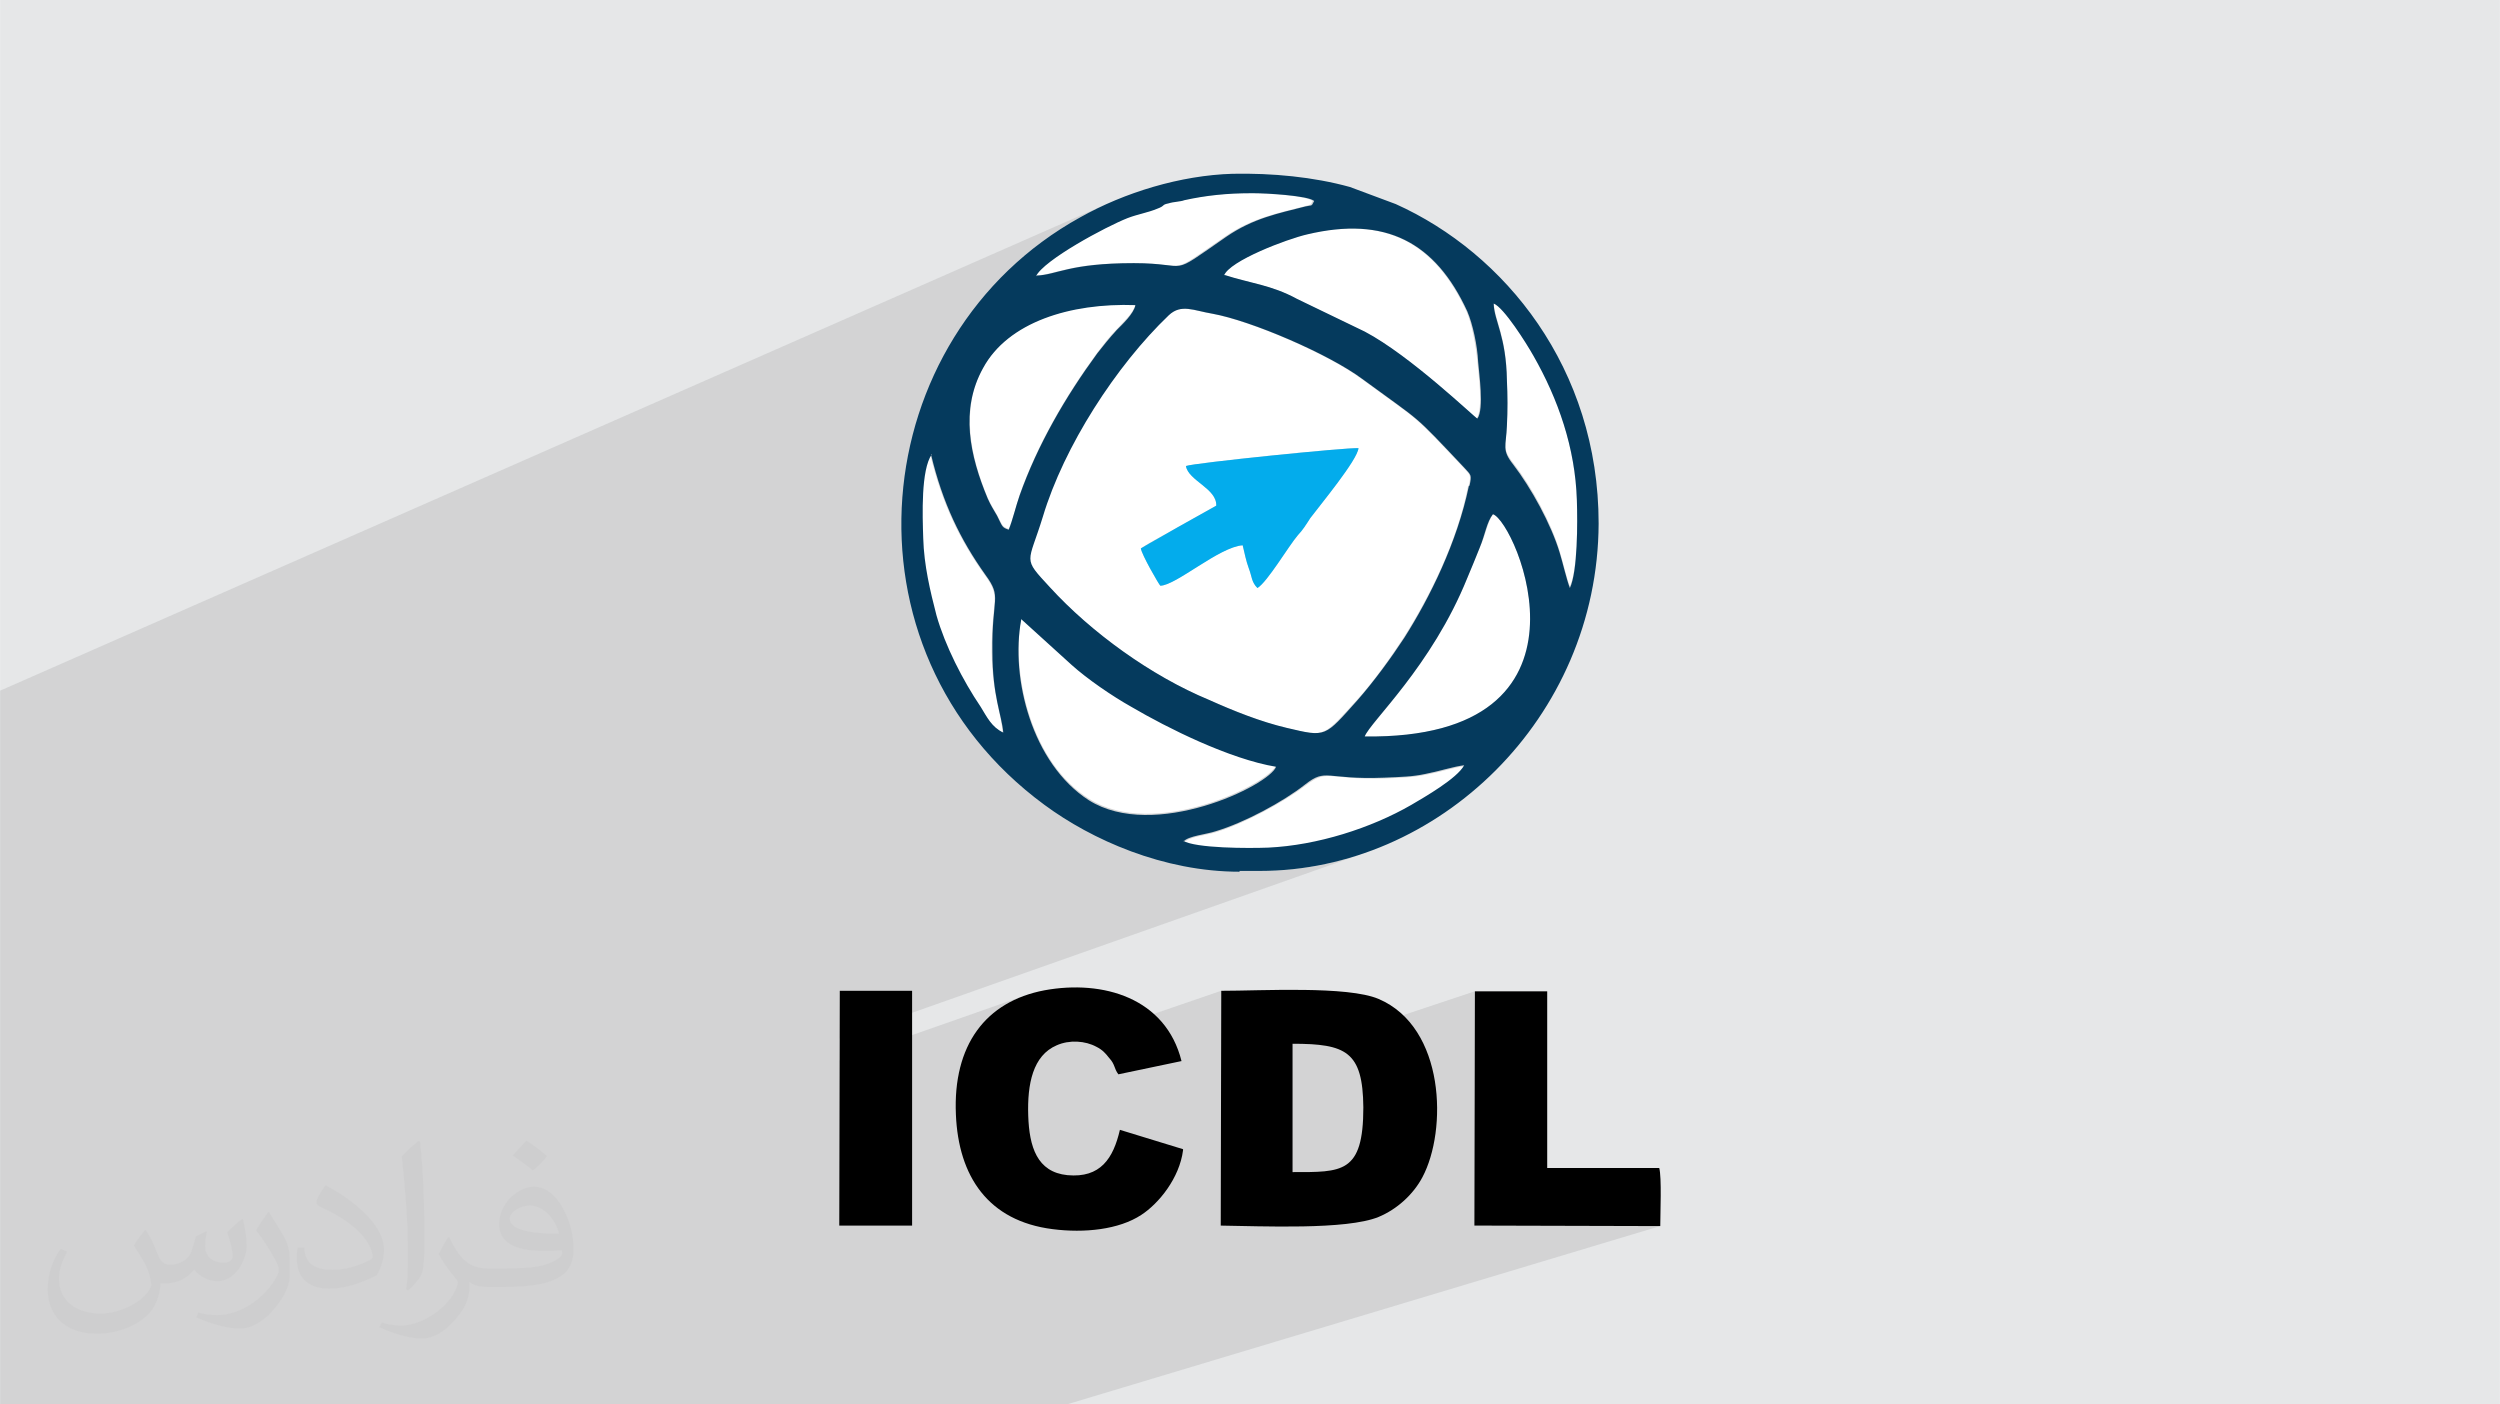
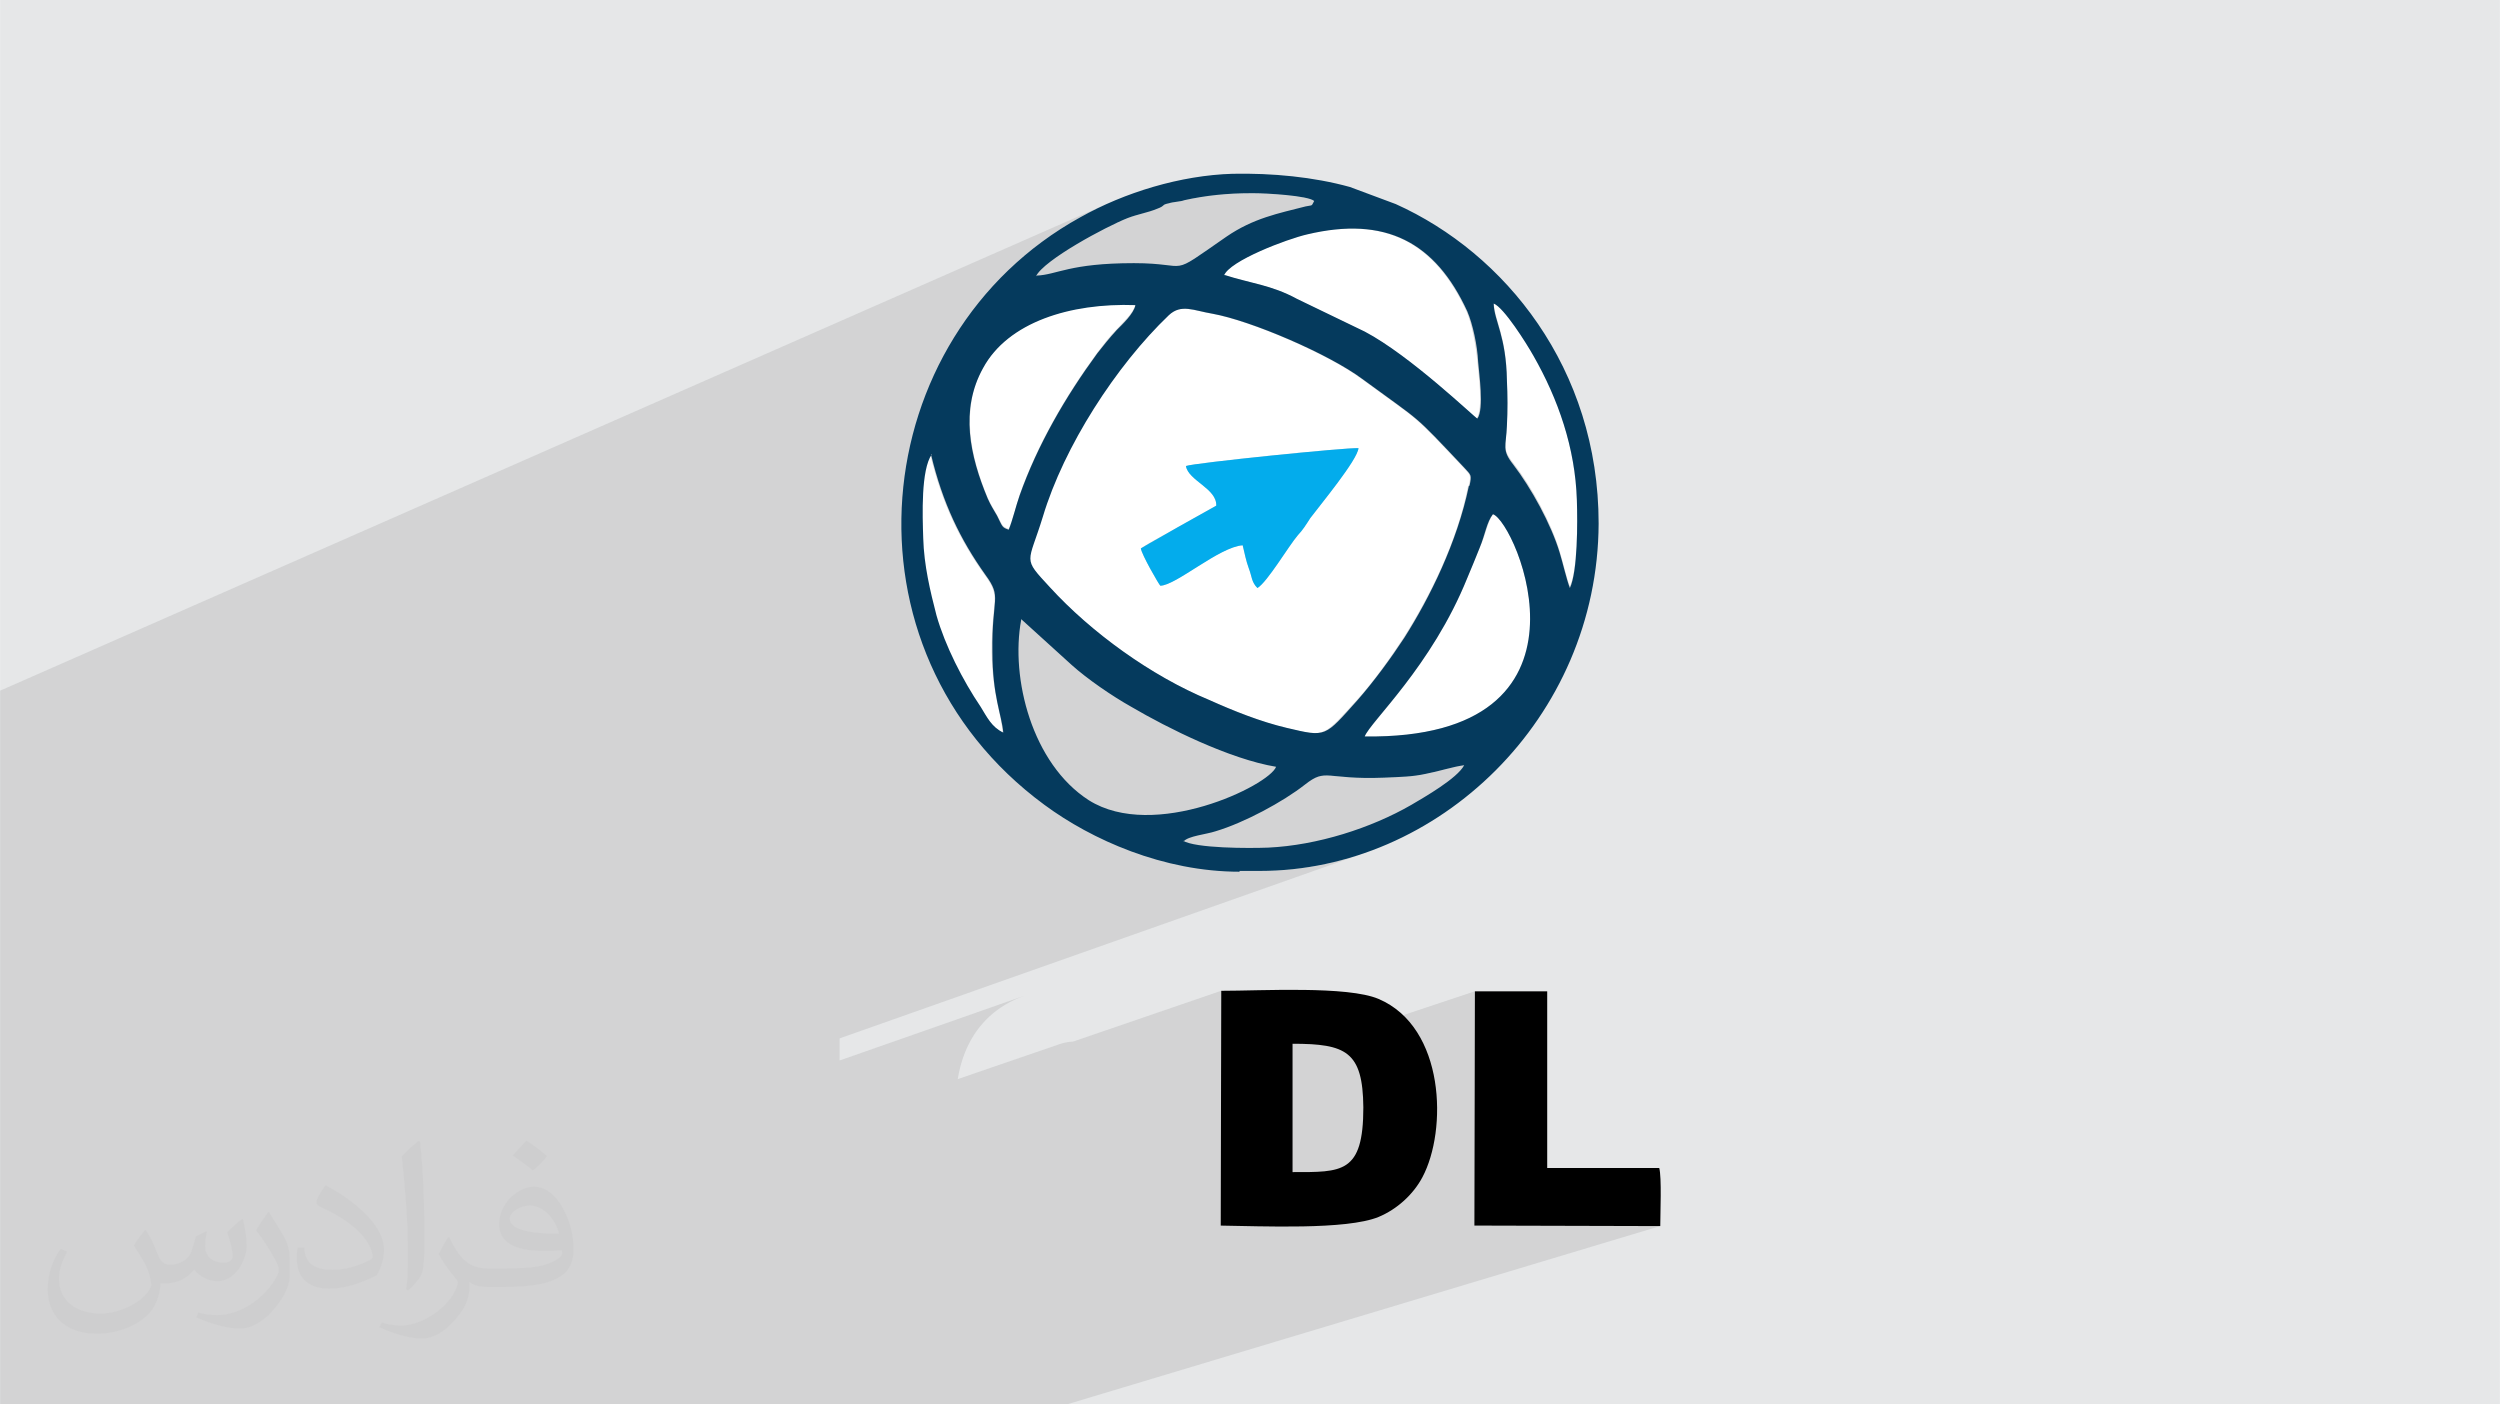
<svg xmlns="http://www.w3.org/2000/svg" xml:space="preserve" width="3.708in" height="2.083in" version="1.0" style="shape-rendering:geometricPrecision; text-rendering:geometricPrecision; image-rendering:optimizeQuality; fill-rule:evenodd; clip-rule:evenodd" viewBox="0 0 3702.73 2080.18">
  <defs>
    <style type="text/css">
   
    .fil3 {fill:black}
    .fil6 {fill:#03ACEC}
    .fil5 {fill:#053A5D}
    .fil0 {fill:#E6E7E8}
    .fil4 {fill:white}
    .fil2 {fill:#373435;fill-opacity:0.031}
    .fil1 {fill:#2B2A29;fill-opacity:0.102}
   
  </style>
  </defs>
  <g id="Layer_x0020_1">
    <polygon class="fil0" points="-0,0 3702.73,0 3702.73,2080.18 -0,2080.18 " />
    <path class="fil1" d="M-0 1637.62l0 -22.49 0 -0.01 0 -6.86 0 -8.43 0 -6.31 0 -0.01 0 -24.48 0 -0.59 0 -6.84 0 -14.96 0 -0.01 0 -2.94 0 -0.05 0 -0.13 0 -1.08 0 -11.18 0 -0.01 0 -1.27 0 -0.16 0 -15.19 0 -1.02 0 -1.01 0 -1.86 0 -21.16 0 -0.37 0 -1.61 0 -20.21 0 -0 0 -2.34 0 -9.82 0 -15.63 0 -0.96 0 -0.43 0 -0.52 0 -17.81 0 -17.67 0 -0.01 0 -10.08 0 -0.47 0 -1.02 0 -7.87 0 -16.58 0 -9.45 0 -0.99 0 -0.96 0 -1.91 0 -0.9 0 -13.13 0 -14.6 0 -73.38 0 -0.42 0 -2.53 0 -26.02 0 -11.45 0 -10.48 0 -1.82 0 -0.42 0 -6.72 0 -11.28 0 -0.41 0 -0.58 0 -0.42 0 -5.9 0 -3.19 0 -1.01 0 -0.41 0 -2.24 0 -21.86 0 -0.97 0 -4.73 0 -1.41 0 -0.71 0 -0.38 0 -0.24 0 -1.16 0 -2.53 0 -4 0 -0.84 0 -13.16 0 -22.34 0 -1.28 0 -13.28 0 -0.57 0 -0.3 0 -0.57 0 -13.38 0 -4.14 0 -0.11 0 -0.45 0 -0.42 0 -0.39 0 -0.82 0 -2.51 0 -0.13 0 -0.79 0 -26.88 0 -2.17 1645.22 -723.6 -6.72 2.97 -6.65 3.05 -6.56 3.13 -6.48 3.2 -6.39 3.28 -6.3 3.35 -6.2 3.42 -29.1 17.34 -27.49 18.93 -25.87 20.43 -21.85 19.69 169.14 -73.94 -3.42 1.5 -3.73 1.69 -4.01 1.87 -4.26 2.04 -4.49 2.2 -4.69 2.35 -0.17 0.09 23.44 -10.25 3.52 -1.5 3.19 -1.29 2.81 -1.04 2.8 -0.97 2.8 -0.91 2.79 -0.86 2.79 -0.82 2.78 -0.79 2.77 -0.77 2.76 -0.76 0.36 -0.1 30.77 -13.44 -1.39 0.62 -1.09 0.69 -1.2 0.85 -1.71 1.1 -0.29 0.16 7.49 -3.27 2.25 -0.77 3.53 -0.82 2.74 -0.76 2.96 -0.6 3.1 -0.5 3.14 -0.44 3.09 -0.44 2.94 -0.5 2.7 -0.6 2.36 -0.77 5.84 -1.25 5.87 -1.17 5.91 -1.09 5.94 -1.01 5.98 -0.93 6.03 -0.85 6.07 -0.77 6.12 -0.69 6.18 -0.61 6.24 -0.53 6.3 -0.45 6.36 -0.36 6.43 -0.28 6.5 -0.2 6.57 -0.12 6.65 -0.04 3.46 0 3.94 0.04 4.83 0.13 5.57 0.21 6.17 0.29 6.63 0.38 6.94 0.47 7.12 0.56 7.15 0.66 7.05 0.75 6.8 0.85 6.4 0.94 5.87 1.04 5.2 1.14 4.38 1.25 3.42 1.35 2.32 1.46 -1.4 2.57 -0.91 1.77 -0.69 1.15 -0.75 0.7 -154.44 66.31 -5.45 3.77 -4.94 3.38 -4.47 3 -4.03 2.64 -3.65 2.3 -3.31 1.98 -3.02 1.68 -2.78 1.4 -2.58 1.14 -152.87 65.56 1.14 -0.21 8.5 -1.33 8.61 -1.13 8.69 -0.93 8.78 -0.74 8.85 -0.54 8.92 -0.35 8.97 -0.15 9.01 0.04 5.41 0.14 196.97 -84.04 -9.86 4.27 -9.61 4.45 -0.9 0.45 21.51 -9.18 9.93 -4.05 9.8 -3.77 9.47 -3.44 8.95 -3.05 8.24 -2.61 7.33 -2.12 6.23 -1.58 10.78 -2.39 10.53 -2 10.28 -1.62 10.05 -1.22 9.8 -0.84 9.57 -0.45 9.34 -0.06 9.11 0.33 8.89 0.71 8.66 1.1 8.44 1.48 8.23 1.87 8.01 2.25 7.8 2.63 7.59 3.02 7.39 3.4 7.19 3.78 6.99 4.16 6.79 4.54 6.6 4.92 6.4 5.3 6.22 5.68 6.03 6.05 5.85 6.43 5.67 6.8 5.5 7.18 5.32 7.56 5.15 7.93 4.99 8.3 4.82 8.68 4.66 9.05 4.5 9.42 1.2 2.88 37.95 -15.55 0.1 1.21 2.9 1.55 3.38 2.6 3.69 3.46 3.94 4.21 4.13 4.84 4.26 5.35 4.33 5.74 4.33 6 4.28 6.15 4.17 6.18 3.99 6.09 3.75 5.88 3.46 5.55 3.1 5.1 2.68 4.53 1.12 1.96 1.08 -0.43 0 1.15 -0.54 0.22 0.54 0.94 3.42 6.07 3.35 6.11 3.28 6.16 3.2 6.21 3.13 6.25 3.05 6.29 2.97 6.34 2.89 6.38 2.8 6.42 2.72 6.47 2.63 6.5 2.54 6.55 2.45 6.58 2.35 6.62 2.25 6.66 2.15 6.7 2.05 6.74 1.95 6.77 1.85 6.81 1.73 6.85 1.63 6.88 1.52 6.91 1.4 6.95 1.29 6.98 1.17 7.01 1.05 7.04 0.92 7.08 0.8 7.1 0.67 7.13 0.55 7.16 0.42 7.19 0.28 7.22 0.11 3.24 0.09 3.46 0.09 3.65 0.07 3.83 0.06 4 0.04 4.15 0.02 4.28 0 4.4 -0.02 4.5 -0.04 4.59 -0.07 4.65 -0.09 4.71 -0.13 4.74 -0.16 4.76 -0.19 4.77 -0.22 4.76 -0.26 4.73 -0.3 4.69 -0.34 4.63 -0.39 4.56 -0.43 4.46 -0.48 4.36 -0.52 4.23 -0.57 4.1 -0.63 3.94 -0.68 3.77 -0.74 3.58 -0.79 3.38 -0.85 3.16 -0.92 2.92 -0.98 2.67 -1.05 2.41 -196.55 73.61 -0.34 0.57 -6.05 9.8 -6.08 9.5 -6.08 9.19 -6.06 8.88 -6.02 8.56 -5.95 8.25 -5.86 7.93 -5.76 7.61 -5.63 7.28 -5.47 6.96 -5.3 6.63 -5.09 6.3 -4.88 5.96 -4.63 5.63 -4.37 5.29 -4.08 4.95 -3.77 4.6 -3.44 4.26 -3.09 3.91 -2.72 3.56 -2.32 3.2 -1.9 2.85 -1.46 2.49 -0.99 2.11 32.64 -0.51 29.81 -2.3 27.09 -3.98 0 -0 24.47 -5.55 21.97 -7 -0.11 0.04 0.12 -0.04 -500.58 182.22 0.53 0.23 4.93 1.98 290.13 -105.52 4.25 -1.11 4.36 -0.57 4.64 -0.12 5.1 0.23 5.75 0.49 6.58 0.65 7.59 0.72 8.79 0.68 10.16 0.55 11.72 0.33 13.46 0.01 15.38 -0.4 4.45 -0.2 4.31 -0.18 4.17 -0.18 4.06 -0.17 3.96 -0.18 3.87 -0.2 3.81 -0.22 3.75 -0.25 3.7 -0.29 3.68 -0.34 3.67 -0.4 3.68 -0.46 3.7 -0.54 3.73 -0.62 3.78 -0.71 3.85 -0.81 3.48 -0.69 3.52 -0.75 3.56 -0.81 3.59 -0.86 3.61 -0.89 3.62 -0.92 3.62 -0.92 3.62 -0.92 3.61 -0.91 3.59 -0.88 3.55 -0.85 3.52 -0.8 3.47 -0.74 3.41 -0.66 3.35 -0.58 3.28 -0.48 -0.91 1.45 2.06 -0.3 -2.37 3.57 -3.16 3.77 -3.86 3.93 -4.45 4.06 -4.95 4.14 -5.36 4.17 -5.66 4.17 -5.87 4.14 -5.98 4.05 -5.98 3.93 -5.9 3.77 -5.71 3.57 -5.43 3.33 -5.05 3.04 -4.57 2.72 -3.99 2.35 -5.67 3.21 -5.78 3.15 -5.88 3.09 -5.98 3.03 -6.08 2.97 -6.17 2.91 -6.25 2.84 -6.34 2.77 -6.41 2.69 -6.48 2.62 -6.55 2.54 -6.61 2.46 -6.67 2.38 -168.65 60.03 23.87 0 24.63 -0.66 24.44 -1.95 24.21 -3.21 23.94 -4.45 23.63 -5.65 23.28 -6.82 22.89 -7.96 -583.75 206.11 -2.24 34.08 69.21 -24.25 -7.14 2.81 -6.9 3.08 -6.66 3.35 -6.41 3.62 -6.16 3.89 -5.91 4.16 -5.65 4.42 -5.4 4.68 -5.13 4.94 -4.87 5.2 -4.61 5.45 -4.34 5.71 -1.99 2.91 -4.03 61.22 127.86 -43.89 3.68 -1.21 3.75 -0.99 3.81 -0.77 3.84 -0.56 3.86 -0.34 1.44 -0.05 219.69 -75.35 -0.25 113.82 105.86 -35.37 14.22 0.15 12.99 0.5 6.2 0.5 236.65 -78.85 -0.76 347.01 275.35 0.75 -878.78 264.1 -171.65 0 -85.74 0 -2.29 0 -170.06 0 -181.03 0 -0.7 0 -84.6 0 -57.91 0 -74.09 0 -89.8 0 -96.75 0 -23.35 0 -100.82 0 -12.22 0 -81.33 0 -32.28 0 -77.3 0 -31.2 0 -57.47 0 -17.49 0 -59.41 0 -50.09 0 -7.83 0 -14.88 0 0 -73.67 0 -29.42 0 -24.17 0 -7.26 0 -0.86 0 -0.45 0 -0.54 0 -4.78 0 -1.31 0 -23.85 0 -0.56 0 -1.3 0 -5.06 0 -1.31 0 -12.67 0 -1.31 0 -7.58 0 -0.28 0 -0.97 0 -0.37 0 -0.47 0 -1.35 0 -0.43 0 -0.92 0 -0.44 0 -17 0 -1.39 0 -3.64 0 -0 0 -11.15 0 -1.65 0 -12.65 0 -0.01 0 -0 0 -2.71 0 -22.07 0 -0.5 0 -21.83 0 -1.85 0 -1.29 0 -13.26 0 -26.09 0 -1.91 0 -13.36 0 -14.57 0 -19.51 0 -8.79 0 -1.86 0 -0 0 -28.22 0 -0.39 0 -3 0 -12.49zm1243.53 -66.85l203.32 -71.25 2.24 -34.08 -205.5 72.56 -0.07 32.77zm174.98 27.62l22.33 -7.67 4.03 -61.22 -2.08 3.05 -3.8 6.21 -3.53 6.46 -3.25 6.7 -2.97 6.95 -2.69 7.19 -2.4 7.43 -2.11 7.67 -1.83 7.91 -1.53 8.14 -0.17 1.18z" />
    <path class="fil2" d="M215.96 1821.93c7.07,10.71 11.65,21.01 16.13,32.45 3.33,6.66 5.09,18.93 20.7,18.93 4.57,0 11.13,-1.35 16.95,-4.57 6.55,-3.44 11.54,-8.64 14.15,-16.53l6.24 -21.01 15.19 -7.49 1.04 1.04c-2.08,7.91 -2.59,15.5 -2.59,21.43 0,17.57 15.19,24.23 27.25,24.23 7.07,0 13.42,-3.44 13.42,-9.89 0,-8.32 -3.53,-22.47 -8.12,-35.16 7.07,-7.07 14.15,-14.15 22.26,-19.87l1.25 0.63c3.53,14.98 5.51,29.75 5.51,39.63 0,9.67 -4.27,20.39 -7.8,27.36 -7.28,13.73 -20.18,24.65 -35.78,24.65 -11.85,0 -25.06,-5.93 -34.12,-16.95l-0.52 0c-8.53,10.61 -21.74,20.18 -42.86,20.18l-6.55 0c-1.04,13.94 -4.05,23.81 -8.64,32.66 -12.58,24.54 -49.92,41.92 -85.08,41.92 -48.89,0 -73.43,-28.19 -73.43,-65.73 0,-23.19 7.59,-44.72 19.24,-60.01l9.56 3.95c-7.28,13.94 -12.17,27.04 -12.17,39.94 0,35.16 28.61,51.9 61.58,51.9 30.58,0 68.44,-19.45 75.31,-42.02 -2.59,-24.65 -11.85,-36.19 -26,-58.66 4.27,-7.49 9.78,-14.98 16.64,-22.98l1.25 0 0 0 0 0 -0.01 -0.04zm563.83 -132.3c10.3,6.45 20.39,14.04 30.27,22.78 -5.51,7.8 -12.38,14.88 -20.91,21.12 -9.89,-8.01 -19.76,-14.88 -29.86,-22.16 6.86,-7.7 13.63,-15.08 20.49,-21.74l0 0 0 0 0 0 0 0 0 0 0.01 0zm5.3 96.11c-16.64,0 -30.27,10.92 -30.27,19.03 0,17.38 33.28,22.78 73.12,22.56 -4.99,-20.39 -22.47,-41.61 -42.86,-41.61l0 0.01zm-37.35 92.99c21.64,0 40.57,-0.63 55.02,-4.27 16.13,-4.05 29.75,-12.17 29.75,-17.78 0,-1.46 0,-3.22 -0.52,-4.68 -9.05,0.83 -19.45,0.83 -28.5,0.83 -29.33,0 -51.79,-6.66 -60.64,-23.09 -2.19,-4.57 -3.74,-9.67 -3.74,-15.5 0,-15.92 6.86,-31.41 18.93,-42.13 10.08,-8.84 21.22,-14.35 32.55,-14.35 20.49,0 36.81,16.44 48.26,42.34 6.24,14.15 10.5,30.47 10.5,51.07 0,13.73 -3.74,25.27 -12.27,33.8 -15.92,15.4 -45.24,21.22 -90.17,21.22l-20.39 0 0 0 -5.3 0c-11.13,0 -19.14,-1.98 -25.48,-6.86l-1.04 0c0.31,2.59 0.52,5.09 0.52,7.49 0,10.08 -3.33,22.98 -10.08,33.28 -19.97,29.64 -41.61,42.53 -60.33,42.53 -18.93,0 -42.13,-7.28 -63.03,-16.75l3.74 -7.28c6.76,2.81 16.13,4.68 29.02,4.68 33.8,0 78.21,-32.45 83.72,-64.17 -1.25,-2.59 -3.53,-6.03 -6.76,-9.67 -9.89,-11.75 -16.13,-21.53 -21.95,-31.82 4.99,-9.89 9.56,-17.78 13.83,-24.96l1.77 -0.21c14.46,29.44 27.56,46.28 56.78,46.28l4.57 0 0 0 21.22 0 0 0 0 0 0 0 0 0 0 0 0.04 0zm-146.45 31.1c2.5,-13.52 2.7,-28.7 2.7,-42.86l0 -21.01c0,-39.21 -4.99,-96.2 -9.05,-133.34 7.07,-7.59 16.95,-16.53 24.75,-22.56l2.29 0.63c5.3,46.7 6.55,100.79 6.55,150.81 0,13.11 -0.52,25.9 -1.77,35.26 -0.73,11.85 -7.59,20.8 -22.26,34.53l-3.22 -1.46zm-150.71 -61.89c0.73,18.41 9.78,32.87 41.4,32.87 19.66,0 36.3,-5.09 54.71,-13.83 3.33,-1.46 5.09,-3.44 5.09,-5.09 0,-11.54 -8.84,-26.83 -23.71,-40.77 -14.46,-13.11 -33.6,-24.65 -51.48,-32.35 -6.14,-2.59 -8.12,-5.3 -8.12,-7.91 0,-5.3 7.07,-16.44 12.9,-24.44l1.98 -0.21c20.49,10.71 43.38,26.63 60.33,44.3 15.4,16.33 24.96,32.87 24.96,50.86 0,13.31 -4.05,25.79 -10.61,37.44 -22.47,11.33 -46.39,19.97 -70.1,19.97 -28.81,0 -48.47,-13.52 -48.47,-45.24 0,-3.44 0,-8.73 1.25,-15.61l9.89 0 0 0 0 0 0 0 0 0 0 0 -0.01 0zm-52.11 -52.32l17.89 28.92c6.55,10.71 12.69,22.37 12.69,40.77l0 23.5c0,19.03 -12.17,39.42 -31.82,59.6 -15.4,13.63 -29.02,19.45 -41.61,19.45 -18.72,0 -40.15,-5.82 -64.9,-16.44l2.81 -7.28c7.8,2.08 16.84,3.84 27.98,3.84 35.58,-0.21 71.97,-26.21 88.61,-57.93 1.98,-3.64 2.7,-7.07 2.7,-9.47 0,-3.64 -1.98,-7.7 -3.53,-11.33 -9.05,-17.05 -19.14,-32.66 -30.27,-47.12 5.82,-9.16 11.65,-17.99 17.99,-26.73l1.46 0.21 0 0 0 0 0 0 0 0 0 0 -0.01 0z" />
    <g id="_2624154292064">
      <g>
        <path class="fil3" d="M1914.39 1736.12l0 -190.1c79.21,0 104.1,11.31 104.86,94.3 0,98.06 -31.68,95.8 -104.86,95.8zm-107.12 79.21c60.35,0.75 187.08,6.79 234.61,-12.82 27.16,-11.32 51.3,-33.19 64.88,-58.84 36.96,-69.4 33.94,-221.79 -64.88,-264.03 -46.01,-19.61 -173.51,-12.07 -233.1,-12.07l-0.76 347.76 -0.75 0z" />
-         <path class="fil3" d="M1752.2 1702.17l-93.54 -28.67c-9.8,42.25 -28.66,71.66 -77.69,67.14 -45.26,-4.53 -56.58,-42.24 -58.09,-88.26 -1.51,-46.77 6.79,-89.02 42.24,-104.1 18.86,-8.3 42.24,-6.79 58.84,2.26 9.05,4.53 13.58,9.81 18.87,16.6 9.05,9.8 6.79,15.09 13.57,24.14l93.54 -19.62c-23.39,-93.54 -116.17,-120.7 -202.93,-104.85 -87.51,16.59 -135.79,81.47 -131.26,184.06 3.77,91.28 47.52,157.67 143.33,169.74 46.77,6.03 98.07,0.75 131.27,-21.12 25.65,-16.6 56.58,-54.32 61.86,-95.81l0 -1.5 -0 0z" />
        <path class="fil3" d="M2183.7 1815.33l275.35 0.75c0,-18.11 2.26,-72.42 -1.51,-86l-165.96 0 0 -261.77 -107.12 0 -0.76 347.76 0 -0.75z" />
-         <polygon class="fil3" points="1243,1815.33 1350.88,1815.33 1350.88,1467.57 1243.76,1467.57 " />
      </g>
      <g>
        <path class="fil4" d="M1862.4 870.99c-8.06,-8.06 -8.06,-16.12 -12.67,-28.79 -4.6,-12.66 -5.75,-20.72 -9.21,-34.53 -35.69,2.3 -100.16,59.87 -122.02,59.87 -2.3,-2.31 -27.63,-46.05 -28.79,-55.26 17.27,-11.51 34.54,-19.56 54.11,-31.08l57.55 -32.24c1.16,-25.32 -41.44,-37.99 -44.9,-58.71 11.51,-4.6 238.3,-27.63 255.57,-26.48 -1.15,16.12 -57.56,85.19 -71.37,103.61 -6.91,9.21 -12.66,17.27 -18.42,25.32 -13.82,16.11 -44.9,69.07 -59.87,78.29l0 0.01zm313.12 -151.96c3.45,-16.11 2.3,-14.97 -8.06,-26.48 -78.28,-82.89 -59.86,-64.47 -150.81,-131.24 -49.5,-36.84 -164.62,-86.34 -222.18,-96.7 -27.63,-4.61 -46.05,-14.97 -64.47,2.3 -78.28,74.82 -155.41,193.4 -186.5,298.16 -21.87,71.37 -31.08,59.86 10.36,104.76 62.17,66.77 149.66,130.09 236,166.92 35.69,14.97 75.98,32.24 115.12,41.45 58.71,13.82 54.11,13.82 104.76,-41.45 24.17,-26.48 49.5,-62.16 69.07,-92.1 37.99,-59.86 79.44,-141.6 95.55,-224.48l1.15 -1.14z" />
-         <path class="fil4" d="M1512.44 915.88c-14.97,86.34 16.12,214.12 100.16,267.08 96.7,62.16 267.08,-21.87 277.43,-49.5 -70.22,-11.51 -161.17,-56.41 -214.12,-88.64 -27.63,-16.12 -65.62,-41.45 -88.64,-62.17l-74.83 -67.91 0 1.14z" />
        <path class="fil4" d="M1811.75 407.05c40.3,12.66 70.22,14.97 108.22,35.69l100.16 48.35c67.92,35.69 163.47,126.63 166.92,128.93 10.36,-14.97 2.3,-69.07 1.15,-84.04 -2.3,-24.18 -8.06,-56.41 -16.12,-74.83 -47.2,-102.46 -120.88,-141.6 -237.15,-113.97 -29.93,6.91 -115.12,39.15 -123.18,61.01l0 -1.16z" />
        <path class="fil4" d="M1494.01 783.49c5.76,-13.81 11.51,-34.53 16.12,-50.65 26.48,-74.83 67.92,-146.2 115.12,-210.67 8.06,-10.36 17.27,-23.02 28.78,-34.54 8.06,-9.21 25.33,-24.17 27.64,-36.84 -96.7,-3.46 -188.8,26.48 -225.63,93.25 -33.39,61.01 -19.57,130.09 6.91,193.4 4.6,10.36 9.21,17.27 13.81,25.33 8.06,14.96 6.9,17.26 17.27,20.72l0 0z" />
        <path class="fil4" d="M2021.27 1090.87c363.78,4.6 224.48,-317.74 189.95,-329.24 -8.06,11.51 -10.36,29.93 -19.57,49.5 -5.75,13.82 -12.66,29.94 -18.42,44.9 -52.96,131.24 -143.9,214.12 -151.95,234.85l-0.01 -0z" />
-         <path class="fil4" d="M1533.16 408.2c29.93,-1.15 49.5,-18.42 143.9,-18.42 88.64,0 48.35,21.87 137,-39.14 40.29,-27.63 77.13,-34.54 117.42,-44.9 11.51,-3.46 9.21,-1.16 12.66,-8.06 -9.21,-8.06 -71.37,-11.51 -89.8,-11.51l-3.46 0c-36.84,0 -67.92,3.46 -99,10.36 -6.91,1.16 -16.12,2.3 -23.02,4.6 -10.36,2.3 -4.6,2.3 -17.27,8.06 -13.82,5.76 -28.79,8.06 -43.75,13.82 -31.09,12.66 -123.18,62.17 -135.85,86.34l1.16 -1.16z" />
        <path class="fil4" d="M1378.89 672.98c-16.12,21.87 -13.81,89.79 -12.66,124.33 1.16,40.29 10.36,78.28 19.57,113.97 11.51,44.9 37.99,96.7 65.62,135.85 9.2,13.81 17.26,29.93 33.39,37.99 -1.16,-26.48 -14.96,-54.11 -16.12,-119.72 0,-80.59 14.96,-79.44 -10.36,-113.97 -36.85,-51.81 -63.31,-105.91 -80.59,-178.44l1.15 0z" />
        <path class="fil4" d="M2271.08 525.62c-10.36,-18.41 -43.74,-71.37 -58.71,-77.13 1.16,25.32 18.42,48.35 19.57,112.82 0,21.87 1.15,44.9 0,66.77 -1.16,31.08 -8.06,35.68 9.21,57.56 27.63,35.69 56.41,88.64 69.07,131.23 4.6,14.97 10.36,40.3 14.97,51.81 11.51,-24.18 11.51,-96.7 10.36,-130.09 -3.45,-77.13 -27.63,-149.66 -64.46,-214.12l0 1.15z" />
-         <path class="fil4" d="M1753.03 1246.28c18.42,11.51 96.7,11.51 126.63,10.36 72.53,-3.46 151.96,-28.78 211.82,-63.31 19.57,-11.51 67.92,-40.29 78.28,-58.71 -17.26,2.3 -37.99,9.21 -56.41,12.66 -21.87,4.6 -37.99,4.6 -62.16,5.76 -86.34,2.3 -84.04,-14.97 -117.42,10.36 -33.39,25.32 -90.95,56.4 -132.39,69.07 -13.81,4.6 -40.29,6.9 -47.2,14.96l-1.15 -1.15z" />
        <path class="fil5" d="M1753.03 1246.28c6.91,-8.06 33.38,-10.36 47.2,-14.96 42.59,-12.66 100.16,-43.75 132.39,-69.07 32.23,-25.33 29.93,-6.91 117.42,-10.36 24.18,-1.16 41.45,-1.16 62.17,-5.76 18.42,-3.46 39.14,-10.36 56.41,-12.66 -10.36,19.56 -58.71,47.2 -78.28,58.71 -59.86,34.53 -139.3,59.86 -211.82,63.31 -28.78,1.15 -108.21,1.15 -126.63,-10.36l1.15 1.15zm-240.6 -329.24l74.83 67.92c23.02,20.72 59.86,46.05 88.64,62.17 52.96,31.09 145.05,77.14 214.12,88.64 -10.36,27.63 -180.74,110.52 -277.43,49.51 -84.04,-54.11 -116.27,-180.74 -100.16,-267.08l0 -1.15zm508.83 173.83c8.06,-21.88 99,-103.61 151.96,-234.85 5.75,-13.82 12.66,-29.93 18.42,-44.9 8.05,-19.57 10.36,-37.99 19.57,-49.5 34.53,11.51 173.83,333.85 -189.95,329.24l0 0.01zm-642.38 -417.89c17.27,72.52 43.75,126.63 80.59,178.44 25.32,34.53 9.2,32.23 10.36,113.97 0,65.61 13.81,93.24 16.11,119.72 -17.27,-8.06 -24.17,-23.02 -33.39,-37.99 -26.48,-39.15 -52.96,-90.94 -65.62,-135.85 -9.2,-35.69 -18.42,-73.68 -19.56,-113.97 -1.15,-34.53 -3.46,-101.3 12.66,-124.33l-1.16 0zm796.64 47.2c-17.27,82.89 -57.56,164.62 -95.56,224.48 -19.56,29.93 -44.89,64.47 -69.07,92.1 -49.5,55.25 -46.05,55.25 -104.76,41.45 -39.14,-9.21 -79.43,-25.32 -115.12,-41.45 -86.34,-35.69 -174.98,-100.16 -236,-166.93 -41.45,-44.89 -32.23,-33.38 -10.36,-104.76 31.09,-103.61 108.21,-223.33 186.5,-298.16 18.42,-17.27 36.84,-6.9 64.47,-2.3 57.55,10.36 172.68,59.86 222.18,96.7 90.94,66.77 72.52,48.35 150.8,131.24 10.36,11.51 11.51,10.36 8.06,26.48l-1.15 1.15zm36.83 -270.53c14.97,5.76 48.35,58.71 58.71,77.14 36.83,64.46 62.16,136.99 64.46,214.12 1.16,33.39 1.16,105.91 -10.36,130.09 -4.6,-11.51 -10.36,-36.84 -14.96,-51.8 -12.66,-42.59 -42.59,-96.7 -69.07,-131.24 -17.27,-21.87 -10.36,-26.48 -9.21,-57.56 1.15,-21.87 1.15,-44.9 0,-66.77 -1.15,-65.61 -18.42,-87.49 -19.57,-112.82l0 -1.16zm-718.35 335c-10.36,-3.46 -9.21,-4.6 -17.27,-20.72 -4.6,-8.06 -9.21,-14.96 -13.81,-25.32 -26.48,-63.32 -41.45,-131.24 -6.91,-193.4 36.84,-67.92 128.94,-96.71 225.64,-93.25 -2.31,12.66 -19.57,28.78 -27.64,36.84 -11.51,12.66 -20.71,24.17 -28.78,34.53 -47.2,64.47 -88.65,135.85 -115.12,210.67 -5.76,16.12 -10.36,36.84 -16.12,50.66l0 -0.01zm318.88 -376.45c8.06,-21.87 93.24,-54.1 123.18,-61.01 116.27,-27.63 189.95,11.51 237.15,113.97 8.06,18.41 14.96,50.65 16.11,74.82 1.16,16.12 9.21,70.22 -1.15,84.04 -3.46,-1.15 -99,-93.24 -166.92,-128.93l-100.15 -48.35c-37.99,-20.72 -69.07,-23.02 -108.21,-35.69l0 1.15zm-278.6 1.16c11.51,-24.18 103.61,-73.68 135.85,-86.34 14.97,-5.76 29.93,-8.06 43.75,-13.82 12.66,-4.6 5.76,-5.76 17.27,-8.06 6.9,-2.3 17.27,-2.3 23.02,-4.6 31.09,-6.9 63.31,-10.36 99,-10.36l3.46 0c18.42,0 80.58,3.46 89.8,11.51 -4.6,8.06 -1.16,5.75 -12.66,8.06 -40.29,10.36 -77.14,17.27 -117.42,44.9 -89.8,62.17 -49.5,39.14 -137,39.14 -95.55,0 -113.97,17.27 -143.9,18.42l-1.16 1.16zm301.62 880.67l29.93 0c263.63,0 500.78,-225.64 501.93,-514.59 0,-230.24 -139.29,-400.61 -300.46,-473.14l-67.92 -25.32c-54.11,-14.97 -115.12,-20.72 -173.83,-19.57 -77.14,2.3 -160.02,27.63 -225.63,64.47 -318.88,176.13 -366.08,640.07 -52.96,870.31 70.22,51.8 176.13,99 288.95,99l-0.01 -1.15z" />
        <path class="fil6" d="M1862.4 870.99c14.97,-9.21 46.04,-62.17 59.86,-78.28 6.91,-6.91 12.66,-16.12 18.42,-25.32 13.81,-18.42 70.22,-86.35 71.37,-103.61 -17.26,-1.15 -244.05,21.87 -255.57,26.48 3.46,21.86 46.05,33.38 44.9,58.71l-57.56 32.23c-19.56,11.51 -36.84,20.72 -54.11,31.08 1.15,9.21 26.48,52.96 28.78,55.25 23.02,0 87.5,-57.55 122.02,-59.86 3.46,13.81 4.61,21.87 9.21,34.54 4.6,11.51 3.45,19.56 12.66,28.78l0 -0z" />
      </g>
    </g>
  </g>
</svg>